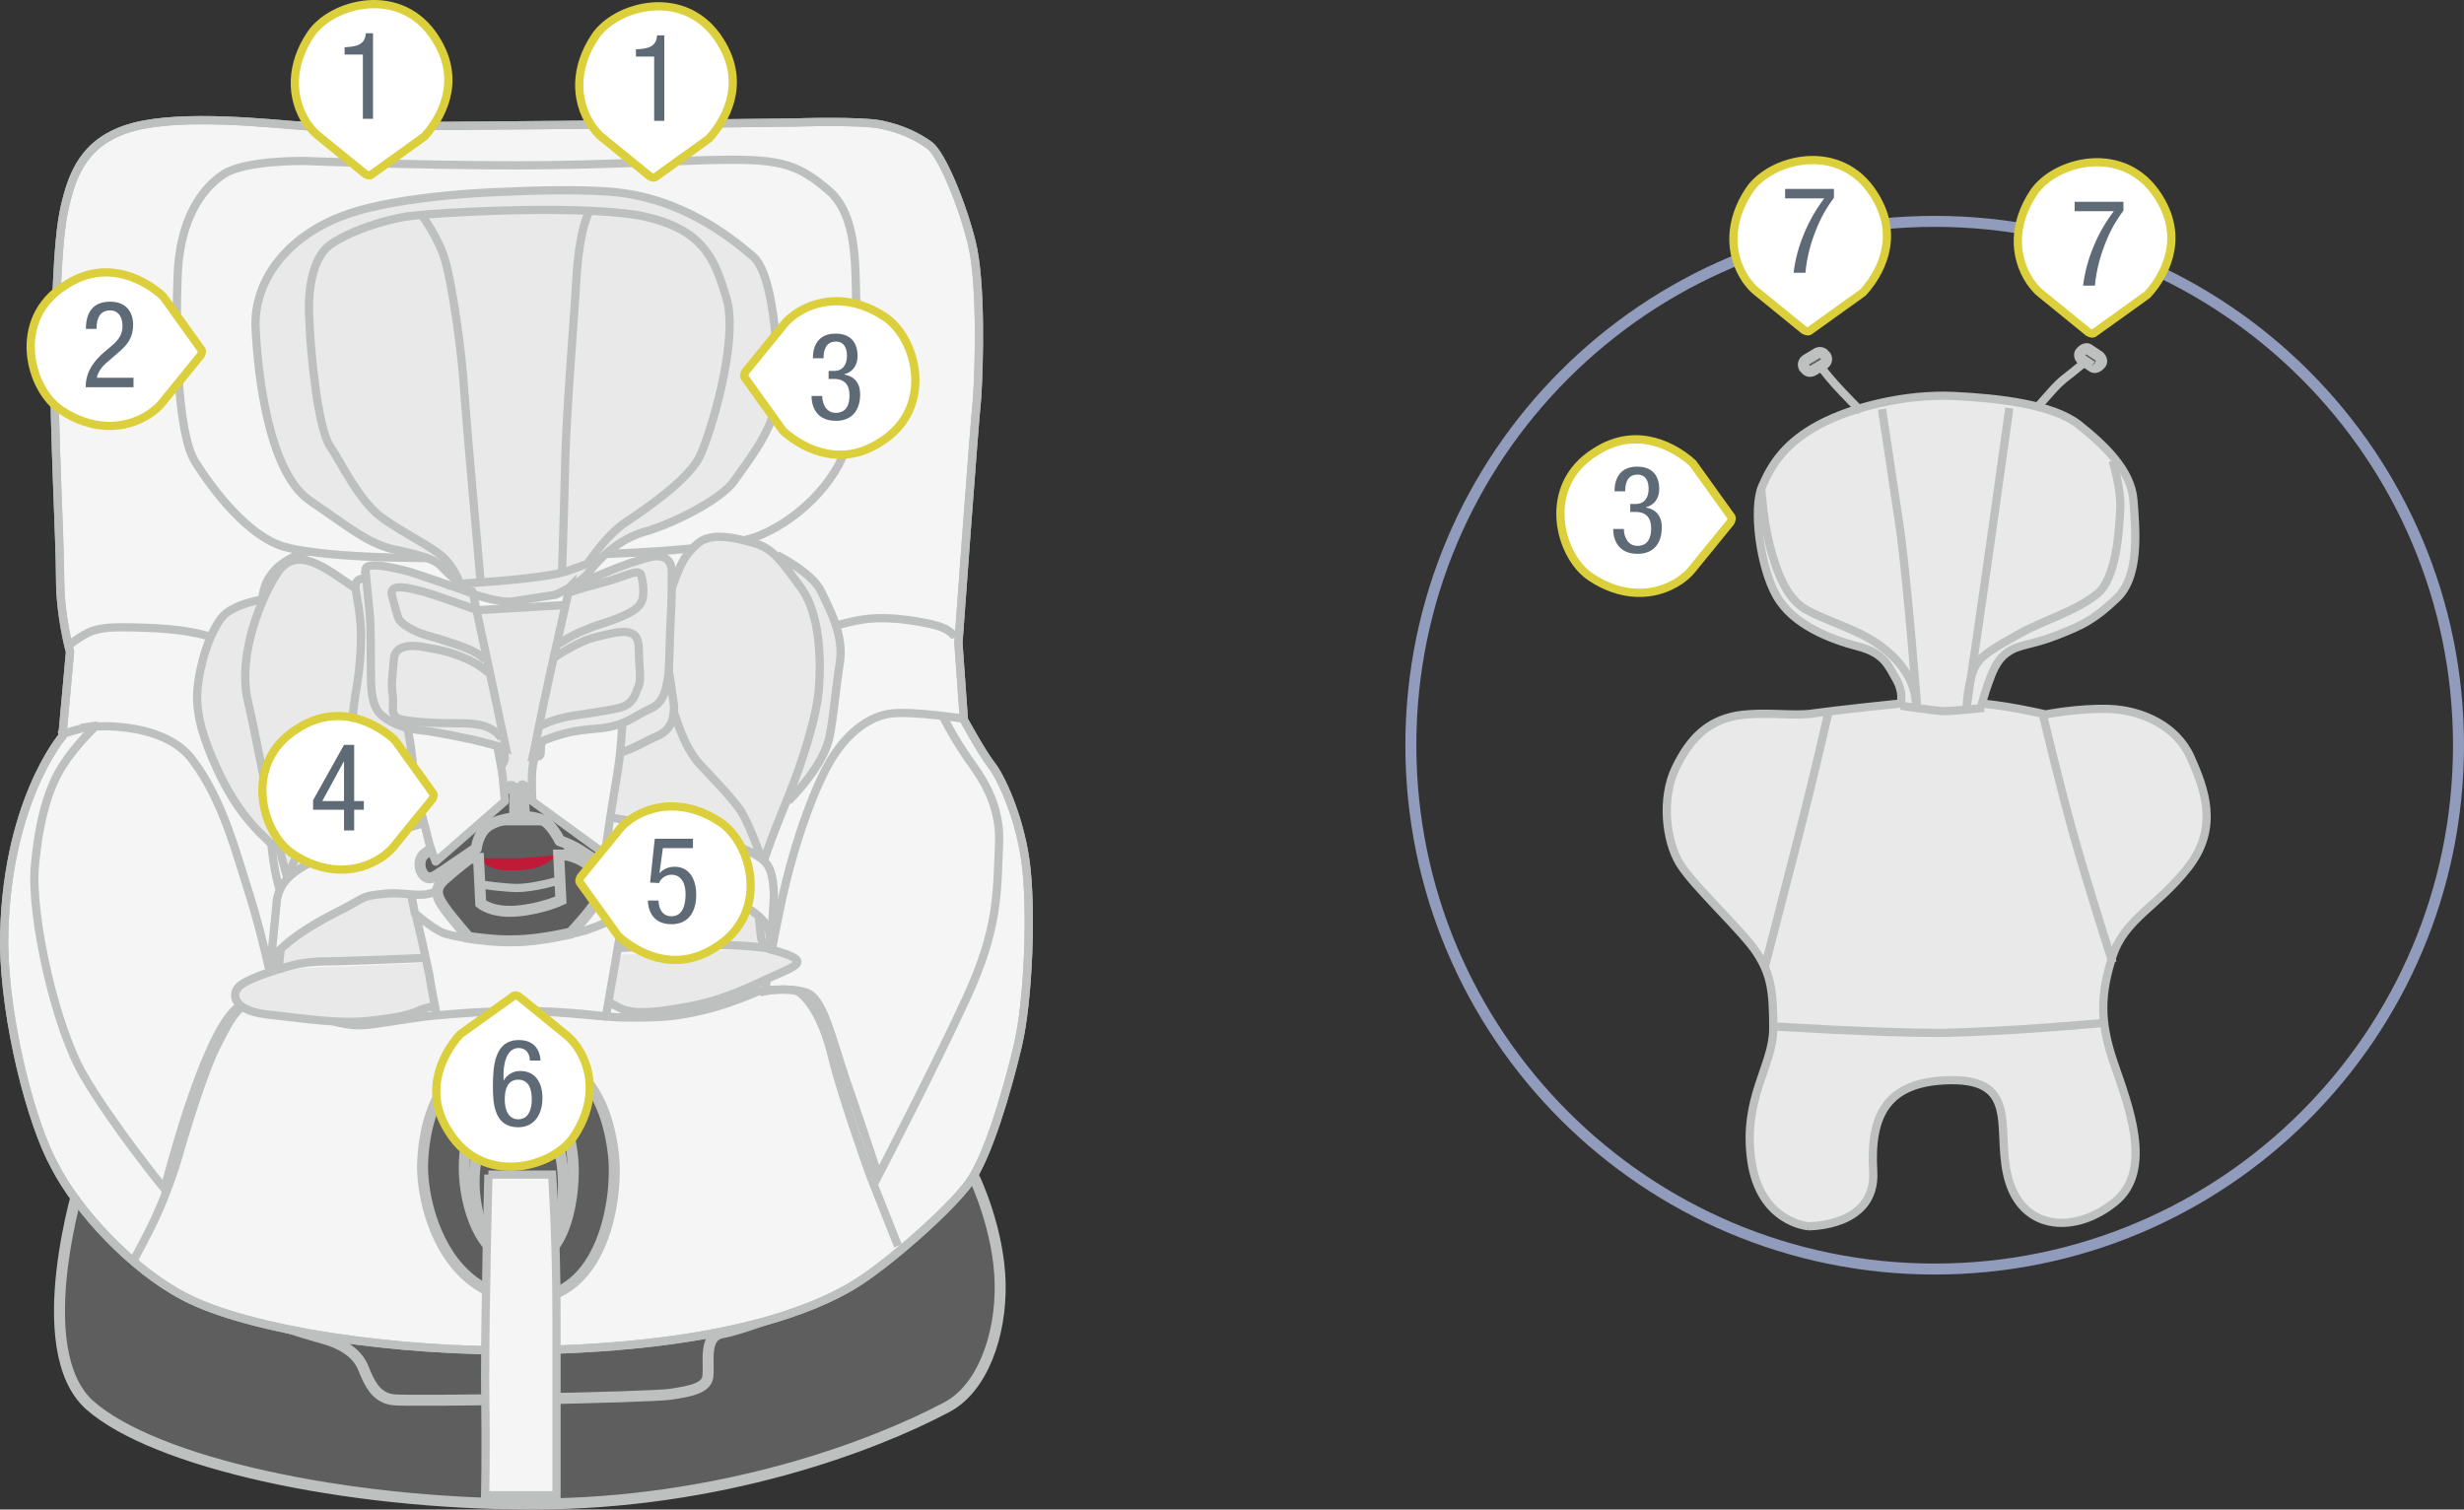
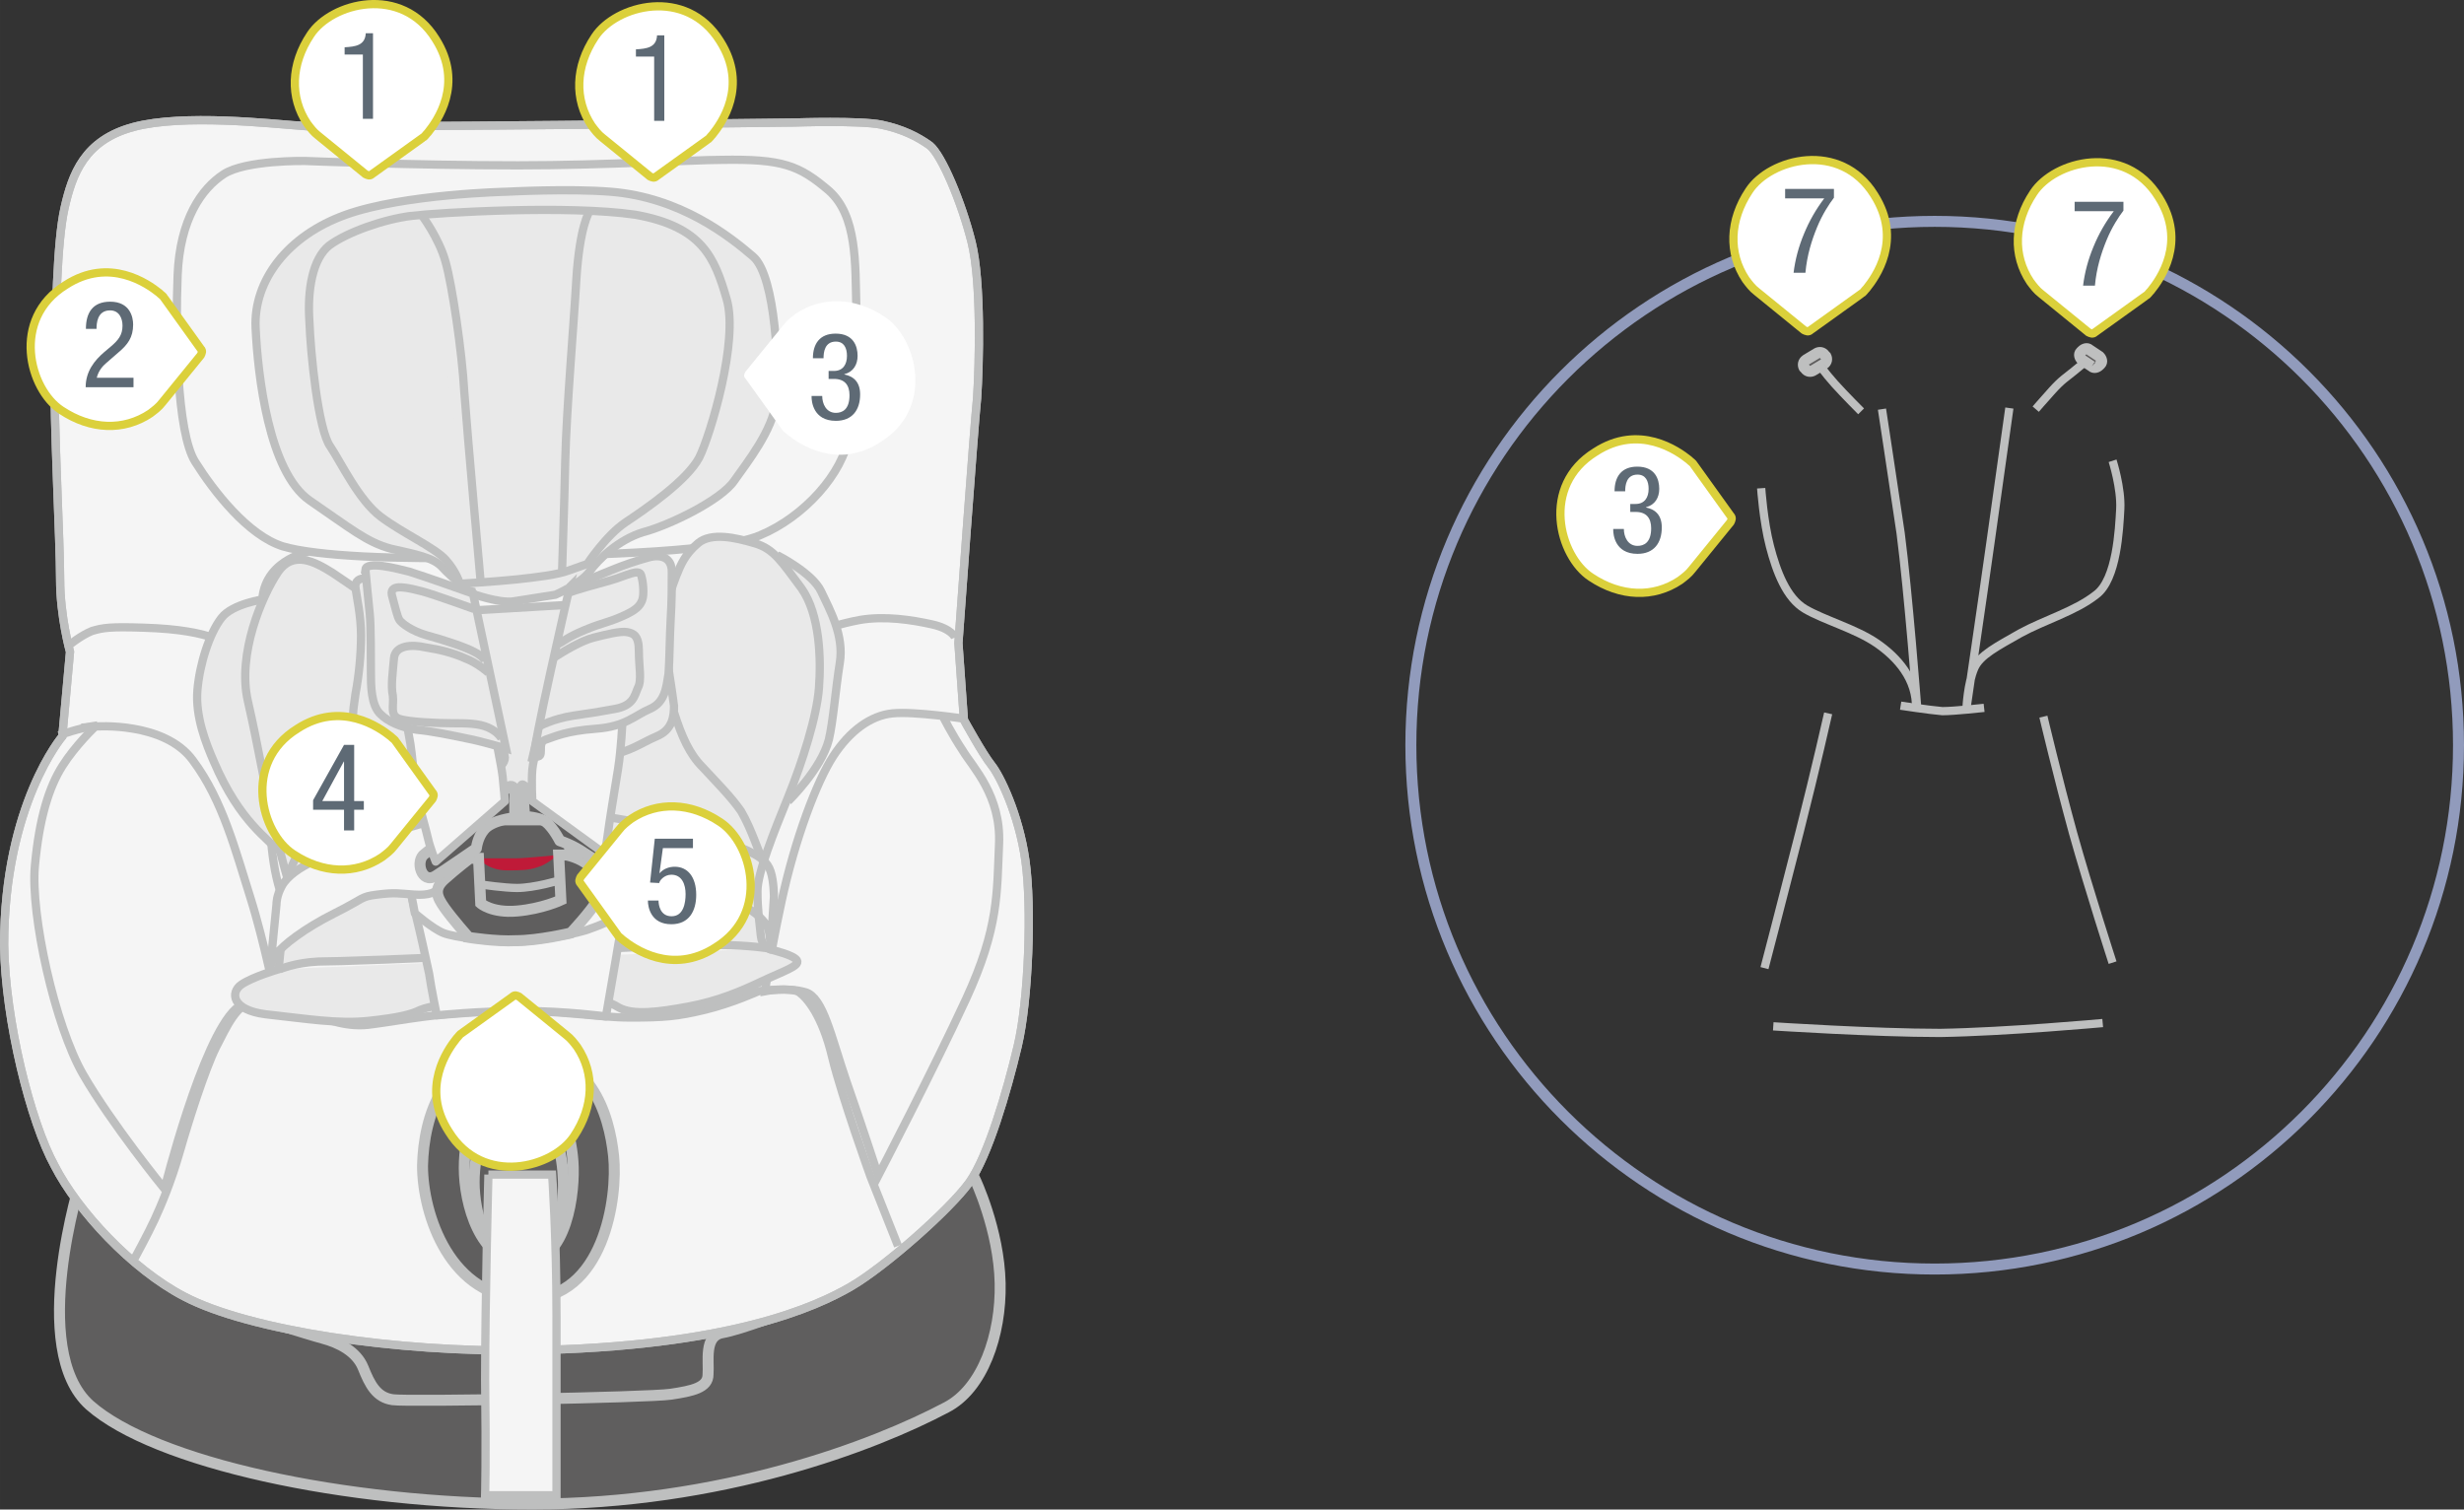
<svg xmlns="http://www.w3.org/2000/svg" xml:space="preserve" width="78.31mm" height="47.974mm" version="1.1" style="shape-rendering:geometricPrecision; text-rendering:geometricPrecision; image-rendering:optimizeQuality; fill-rule:evenodd; clip-rule:evenodd" viewBox="0 0 89097.82 54583.05">
  <rect x="0" y="0" width="89097.82" height="54583.05" fill="#333333" stroke="none" />
  <defs>
    <style type="text/css">
   
    .str5 {stroke:#DBD03B;stroke-width:297.87;stroke-miterlimit:10}
    .str1 {stroke:#BEBFBF;stroke-width:297.87;stroke-miterlimit:4}
    .str6 {stroke:#919BBC;stroke-width:397.08;stroke-miterlimit:10}
    .str0 {stroke:#BEBFBF;stroke-width:397.08;stroke-miterlimit:10}
    .str4 {stroke:#BEBFBF;stroke-width:297.87;stroke-linejoin:round;stroke-miterlimit:4}
    .str2 {stroke:#BEBFBF;stroke-width:297.87;stroke-linecap:round;stroke-linejoin:round;stroke-miterlimit:4}
    .str3 {stroke:#BEBFBF;stroke-width:397.08;stroke-linecap:round;stroke-linejoin:round;stroke-miterlimit:10}
    .fil1 {fill:none;fill-rule:nonzero}
    .fil6 {fill:#5E6A75;fill-rule:nonzero}
    .fil0 {fill:#5F5E5E;fill-rule:nonzero}
    .fil4 {fill:#BF1A38;fill-rule:nonzero}
    .fil3 {fill:#E9E9E9;fill-rule:nonzero}
    .fil2 {fill:whitesmoke;fill-rule:nonzero}
    .fil5 {fill:white;fill-rule:nonzero}
   
  </style>
  </defs>
  <g id="Слой_x0020_1">
    <path class="fil0" d="M2928.6 42630.53l32323.44 0c0,0 873.57,1826.56 913.28,3772.36 39.71,1866.38 -635.33,3812.07 -1945.8,4487.21 -2620.72,1389.77 -8140.34,3494.4 -14970.32,3494.4 -6830.09,0 -13660.07,-1509.01 -16002.95,-3573.82 -2263.35,-2025.21 -317.66,-8180.16 -317.66,-8180.16z" />
    <path class="fil1 str0" d="M2928.6 42630.53l32323.44 0c0,0 873.57,1826.56 913.28,3772.36 39.71,1866.38 -635.33,3812.07 -1945.8,4487.21 -2620.72,1389.77 -8140.34,3494.4 -14970.32,3494.4 -6830.09,0 -13660.07,-1509.01 -16002.95,-3573.82 -2263.35,-2025.21 -317.66,-8180.16 -317.66,-8180.16z" />
    <path class="fil0" d="M8964.42 47554.53c0,0 2104.63,675.03 2700.25,833.86 595.62,158.83 1230.94,476.49 1469.3,1072.11 238.25,595.62 476.49,1072.23 1072.11,1151.64 595.62,79.42 9252.27,-79.42 10046.43,-198.65 794.16,-119.12 1350.18,-238.25 1350.18,-714.74 39.71,-476.49 -158.83,-1389.77 516.2,-1508.9 675.03,-119.12 2342.88,-754.56 2779.66,-953.1l-19934.14 317.78z" />
    <path class="fil1 str0" d="M8964.42 47554.53c0,0 2104.63,675.03 2700.25,833.86 595.62,158.83 1230.94,476.49 1469.3,1072.11 238.25,595.62 476.49,1072.23 1072.11,1151.64 595.62,79.42 9252.27,-79.42 10046.43,-198.65 794.16,-119.12 1350.18,-238.25 1350.18,-714.74 39.71,-476.49 -158.83,-1389.77 516.2,-1508.9 675.03,-119.12 2342.88,-754.56 2779.66,-953.1" />
    <path class="fil2" d="M10870.51 4549.22c1111.82,79.42 17869.22,-119.12 17869.22,-119.12 0,0 2382.47,-79.42 3137.03,79.42 754.45,158.83 1310.36,436.79 1747.15,754.45 436.79,357.37 1151.64,2064.92 1509.01,3494.4 357.37,1429.6 277.95,4447.51 198.54,5638.74 -119.12,1151.53 -675.03,8855.19 -675.03,8855.19l198.54 2779.66c0,0 675.03,1230.94 992.7,1628.14 317.66,397.08 992.7,1786.85 1230.94,3454.7 238.25,1667.73 119.12,5043.12 -277.95,6710.85 -397.08,1667.84 -1072.11,3971.01 -1747.15,4924 -714.86,992.7 -3057.62,3057.62 -4288.68,3772.36 -1230.94,714.74 -4367.98,2184.05 -11674.56,2303.17 -4725.35,79.42 -10086.14,-714.74 -12429.01,-1945.8 -1905.98,-992.7 -3851.78,-3097.33 -4685.64,-4725.35 -873.57,-1588.43 -1786.97,-5241.66 -1826.67,-7981.62 0,-5082.83 2104.63,-7544.83 2104.63,-7544.83l277.95 -3057.62c0,0 -357.37,-1270.65 -357.37,-2620.83 0,-1389.77 -238.25,-5757.87 -198.54,-7624.14 39.71,-1866.38 79.42,-4566.63 357.37,-5797.57 277.95,-1231.06 714.74,-2462 2501.71,-2938.49 1786.85,-476.61 4963.6,-119.12 6035.82,-39.71z" />
    <path class="fil1 str1" d="M10870.51 4549.22c1111.82,79.42 17869.22,-119.12 17869.22,-119.12 0,0 2382.47,-79.42 3137.03,79.42 754.45,158.83 1310.36,436.79 1747.15,754.45 436.79,357.37 1151.64,2064.92 1509.01,3494.4 357.37,1429.6 277.95,4447.51 198.54,5638.74 -119.12,1151.53 -675.03,8855.19 -675.03,8855.19l198.54 2779.66c0,0 675.03,1230.94 992.7,1628.14 317.66,397.08 992.7,1786.85 1230.94,3454.7 238.25,1667.73 119.12,5043.12 -277.95,6710.85 -397.08,1667.84 -1072.11,3971.01 -1747.15,4924 -714.86,992.7 -3057.62,3057.62 -4288.68,3772.36 -1230.94,714.74 -4367.98,2184.05 -11674.56,2303.17 -4725.35,79.42 -10086.14,-714.74 -12429.01,-1945.8 -1905.98,-992.7 -3851.78,-3097.33 -4685.64,-4725.35 -873.57,-1588.43 -1786.97,-5241.66 -1826.67,-7981.62 0,-5082.83 2104.63,-7544.83 2104.63,-7544.83l277.95 -3057.62c0,0 -357.37,-1270.65 -357.37,-2620.83 0,-1389.77 -238.25,-5757.87 -198.54,-7624.14 39.71,-1866.38 79.42,-4566.63 357.37,-5797.57 277.95,-1231.06 714.74,-2462 2501.71,-2938.49 1786.85,-476.61 4963.6,-119.12 6035.82,-39.71z" />
    <path class="fil1 str1" d="M3444.8 26270.21c0,0 2501.71,-198.54 3534.23,1231.06 1072.11,1429.48 1548.61,3295.87 2064.81,4923.89 516.2,1628.14 953.1,3851.89 953.1,3851.89 0,0 -913.39,-278.07 -1469.3,198.54 -1230.94,1111.82 -2581.12,6512.32 -2581.12,6512.32 0,0 -1905.98,-2342.88 -2938.49,-4129.84 -1032.4,-1786.85 -1905.98,-5797.57 -1747.15,-7544.72 158.83,-1747.26 516.2,-2859.08 992.7,-3613.53 476.49,-754.56 1191.24,-1429.6 1191.24,-1429.6z" />
    <path class="fil1 str1" d="M2134.44 26587.88c0,0 754.45,-277.95 1389.77,-357.37" />
    <path class="fil1 str1" d="M11029.34 5819.87c0,0 -2144.34,-39.71 -2938.49,476.49 -794.16,516.2 -1588.43,1628.14 -1667.84,3653.24 -79.42,2025.21 -39.71,5678.45 635.44,6750.68 675.03,1072.11 1905.98,2660.54 3176.74,3057.62 1230.94,357.37 4129.73,476.49 7187.35,397.08 3057.62,-79.42 8418.41,-119.12 10046.43,-794.16 1628.14,-675.15 3017.91,-2263.46 3216.45,-3573.93 198.54,-1310.36 317.66,-3216.45 277.95,-4725.35 -39.71,-1509.01 39.71,-3256.16 -992.7,-4169.55 -1072.11,-913.28 -1667.84,-1151.53 -3891.48,-1111.82 -1032.52,0 -4129.84,198.54 -7346.29,198.54 -3851.78,0 -7703.55,-158.83 -7703.55,-158.83z" />
    <path class="fil1 str1" d="M2491.81 23331.72c0,0 436.79,-357.37 833.86,-516.2 397.08,-119.12 675.15,-158.83 1866.38,-119.12 1310.36,39.71 2064.92,198.54 2620.83,397.08 595.62,238.25 1230.94,833.86 1429.48,952.99 198.54,119.12 397.08,238.25 397.08,238.25" />
    <path class="fil1 str1" d="M11148.46 19956.44c0,0 -1747.26,317.66 -1667.84,1985.51 79.42,1667.73 79.42,3375.28 198.54,5678.45 119.12,2303.06 -158.83,6512.32 2660.54,6393.19 2819.37,-119.12 4010.72,-39.71 6671.15,-198.54 2660.54,-158.83 5479.91,-317.66 6313.89,-436.79 873.57,-119.12 2303.06,-794.27 2303.06,-3017.91 0,-2303.17 -198.54,-5916.81 -277.95,-7624.25 -79.42,-1707.55 -39.71,-2541.42 -1469.19,-2938.49" />
    <path class="fil1 str1" d="M34100.4 25912.84c0,0 317.66,635.33 714.86,1230.94 357.37,595.73 1389.77,1628.14 1310.36,3375.39 -79.42,1747.15 0,3017.91 -1191.24,5599.03 -1191.35,2581.01 -3176.74,6393.19 -3176.74,6393.19 0,0 -595.73,-1826.67 -1151.64,-3414.99 -555.91,-1628.14 -833.86,-3017.91 -1469.19,-3216.56 -675.03,-198.54 -1469.3,-39.71 -1469.3,-39.71 0,0 119.12,-1032.4 595.62,-3256.16 476.61,-2223.64 1270.77,-4328.27 1866.38,-5241.66 595.62,-913.28 1350.18,-1469.19 2144.34,-1548.61 794.16,-79.42 2620.83,198.54 2620.83,198.54" />
    <path class="fil1 str1" d="M34537.3 23053.76c0,0 -119.24,-317.66 -833.98,-476.49 -714.74,-158.83 -1707.44,-317.66 -2620.83,-158.83 -1310.36,238.25 -3732.65,1151.53 -3732.65,1151.53" />
    <path class="fil1 str1" d="M4874.39 45489.61c0,0 476.49,-873.69 714.74,-1389.89 238.25,-516.2 595.62,-1350.07 913.28,-2462 317.66,-1111.82 913.39,-2978.2 1310.47,-3772.36 397.08,-754.45 714.74,-1548.61 1429.48,-1707.44 714.86,-158.95 953.1,158.83 953.1,158.83 0,0 595.62,277.95 1111.82,397.08 516.2,119.12 1230.94,476.49 2184.05,317.66 952.99,-119.12 2422.18,-436.79 4606.22,-476.49 2184.05,-39.71 3494.4,238.25 4685.75,238.25 1230.94,0 1707.44,-39.71 2700.25,-277.95 992.7,-238.25 1945.68,-675.15 1945.68,-675.15 0,0 1191.35,-158.83 1469.3,39.71 277.95,198.65 833.86,833.98 1191.24,2342.88 357.37,1469.3 1389.89,4328.38 1389.89,4328.38l992.7 2501.71" />
    <path class="fil1 str1" d="M10870.51 4549.22c1111.82,79.42 17869.22,-119.12 17869.22,-119.12 0,0 2382.47,-79.42 3137.03,79.42 754.45,158.83 1310.36,436.79 1747.15,754.45 436.79,357.37 1151.64,2064.92 1509.01,3494.4 357.37,1429.6 277.95,4447.51 198.54,5638.74 -119.12,1151.53 -675.03,8855.19 -675.03,8855.19l198.54 2779.66c0,0 675.03,1230.94 992.7,1628.14 317.66,397.08 992.7,1786.85 1230.94,3454.7 238.25,1667.73 119.12,5043.12 -277.95,6710.85 -397.08,1667.84 -1072.11,3971.01 -1747.15,4924 -714.86,992.7 -3057.62,3057.62 -4288.68,3772.36 -1230.94,714.74 -4367.98,2184.05 -11674.56,2303.17 -4725.35,79.42 -10086.14,-714.74 -12429.01,-1945.8 -1905.98,-992.7 -3851.78,-3097.33 -4685.64,-4725.35 -873.57,-1588.43 -1786.97,-5241.66 -1826.67,-7981.62 0,-5082.83 2104.63,-7544.83 2104.63,-7544.83l277.95 -3057.62c0,0 -357.37,-1270.65 -357.37,-2620.83 0,-1389.77 -238.25,-5757.87 -198.54,-7624.14 39.71,-1866.38 79.42,-4566.63 357.37,-5797.57 277.95,-1231.06 714.74,-2462 2501.71,-2938.49 1786.85,-476.61 4963.6,-119.12 6035.82,-39.71z" />
    <path class="fil0" d="M18693.18 37984.49c2660.54,0 3335.57,2303.17 3494.52,3812.18 158.83,1508.9 -357.48,5162.13 -3137.15,5162.13 -2779.55,0 -3772.36,-3057.62 -3772.36,-4804.76 39.71,-1786.97 754.45,-4169.55 3414.99,-4169.55z" />
    <path class="fil1 str0" d="M18693.18 37984.49c2660.54,0 3335.57,2303.17 3494.52,3812.18 158.83,1508.9 -357.48,5162.13 -3137.15,5162.13 -2779.55,0 -3772.36,-3057.62 -3772.36,-4804.76 39.71,-1786.97 754.45,-4169.55 3414.99,-4169.55z" />
    <path class="fil1 str0" d="M18732.89 39294.96c1509.01,0 1906.09,1628.02 1985.51,2700.25 79.42,1072.11 -198.54,3653.24 -1786.97,3653.24 -1588.31,0 -2144.22,-2144.34 -2144.22,-3414.99 0,-1270.77 436.79,-2938.49 1945.68,-2938.49z" />
    <path class="fil1 str0" d="M18732.89 40168.53c1270.77,0 1588.43,1429.48 1628.14,2342.88 79.42,913.28 -158.83,3176.74 -1469.3,3176.74 -1310.36,0 -1747.15,-1866.38 -1747.15,-2938.49 0,-1072.23 357.37,-2581.12 1588.31,-2581.12z" />
    <path class="fil2" d="M17660.78 42471.7l2303.17 0c0,0 158.83,2183.93 158.83,5122.54 0,2938.49 0,6472.61 0,6472.61l-2581.12 0c0,0 39.71,-1310.47 0,-4169.55 0,-2859.08 119.12,-7425.6 119.12,-7425.6z" />
    <path class="fil1 str1" d="M17660.78 42471.7l2303.17 0c0,0 158.83,2183.93 158.83,5122.54 0,2938.49 0,6472.61 0,6472.61l-2581.12 0c0,0 39.71,-1310.47 0,-4169.55 0,-2859.08 119.12,-7425.6 119.12,-7425.6z" />
    <path class="fil3" d="M10076.35 30797.14c-357.48,-476.49 -1389.89,-1032.52 -2342.88,-3256.16 -277.95,-635.44 -675.03,-1628.14 -595.62,-2581.12 79.42,-953.1 436.79,-2064.92 873.57,-2620.83 397.08,-516.2 1548.61,-675.03 1548.61,-675.03l516.32 9133.15z" />
    <path class="fil1 str1" d="M10076.35 30797.14c-357.48,-476.49 -1389.89,-1032.52 -2342.88,-3256.16 -277.95,-635.44 -675.03,-1628.14 -595.62,-2581.12 79.42,-953.1 436.79,-2064.92 873.57,-2620.83 397.08,-516.2 1548.61,-675.03 1548.61,-675.03" />
    <path class="fil3" d="M28104.28 20075.56c0,0 1270.77,635.33 1588.43,1310.36 317.66,675.15 833.86,1588.43 675.03,2581.12 -158.83,992.81 -238.25,2104.63 -397.08,2779.66 -277.95,1072.23 -1469.19,2223.75 -1469.19,2223.75l-397.19 -8894.9z" />
    <path class="fil1 str1" d="M28104.28 20075.56c0,0 1270.77,635.33 1588.43,1310.36 317.66,675.15 833.86,1588.43 675.03,2581.12 -158.83,992.81 -238.25,2104.63 -397.08,2779.66 -277.95,1072.23 -1469.19,2223.75 -1469.19,2223.75" />
    <path class="fil3" d="M18574.06 21743.41c516.2,-79.42 1509.01,-238.36 1509.01,-238.36 0,0 913.28,-397.08 1230.94,-833.86 317.66,-436.79 1032.52,-1151.53 1945.8,-1429.48 913.28,-238.25 2819.37,-1151.64 3295.87,-1866.38 476.49,-675.03 1389.77,-1826.67 1508.9,-2859.08 119.12,-1032.4 0,-4526.92 -833.86,-5241.66 -833.86,-714.74 -2620.83,-2144.34 -5162.25,-2342.88 -1508.9,-119.12 -3732.65,0 -3732.65,0 0,0 -3732.65,79.42 -5837.28,833.98 -2104.52,754.45 -3335.57,2382.58 -3256.16,4090.02 79.42,1707.55 476.49,5201.96 1945.8,6234.36 1508.9,1032.52 2064.92,1509.01 2938.49,1747.26 873.57,198.54 1548.61,317.66 1866.27,675.03 317.78,357.37 1072.23,952.99 1072.23,952.99 0,0 992.7,357.48 1508.9,278.07z" />
    <path class="fil1 str1" d="M18574.06 21743.41c516.2,-79.42 1509.01,-238.36 1509.01,-238.36 0,0 913.28,-397.08 1230.94,-833.86 317.66,-436.79 1032.52,-1151.53 1945.8,-1429.48 913.28,-238.25 2819.37,-1151.64 3295.87,-1866.38 476.49,-675.03 1389.77,-1826.67 1508.9,-2859.08 119.12,-1032.4 0,-4526.92 -833.86,-5241.66 -833.86,-714.74 -2620.83,-2144.34 -5162.25,-2342.88 -1508.9,-119.12 -3732.65,0 -3732.65,0 0,0 -3732.65,79.42 -5837.28,833.98 -2104.52,754.45 -3335.57,2382.58 -3256.16,4090.02 79.42,1707.55 476.49,5201.96 1945.8,6234.36 1508.9,1032.52 2064.92,1509.01 2938.49,1747.26 873.57,198.54 1548.61,317.66 1866.27,675.03 317.78,357.37 1072.23,952.99 1072.23,952.99 0,0 992.7,357.48 1508.9,278.07z" />
    <path class="fil3" d="M14881.11 7805.38c-992.7,119.12 -2342.88,595.62 -2978.2,1072.11 -595.62,476.49 -794.16,1588.43 -714.74,2739.96 39.71,1151.53 317.66,3931.19 754.45,4526.92 397.08,595.62 1032.52,1945.68 1826.67,2541.3 794.16,595.73 1945.68,1111.93 2342.88,1548.72 397.08,436.79 516.2,873.57 516.2,873.57 0,0 1310.36,-79.42 2064.81,-158.83 714.86,-79.42 1429.6,-158.83 1866.38,-317.66 436.79,-158.83 675.03,-238.25 675.03,-238.25 0,0 675.03,-1032.4 1389.89,-1508.9 714.74,-476.61 2223.64,-1509.01 2660.54,-2342.88 397.08,-794.27 1429.48,-4209.26 992.7,-5718.16 -436.79,-1509.01 -873.57,-2620.83 -3295.87,-3057.62 -2422.29,-357.37 -7108.05,-79.42 -8100.74,39.71z" />
    <path class="fil1 str1" d="M14881.11 7805.38c-992.7,119.12 -2342.88,595.62 -2978.2,1072.11 -595.62,476.49 -794.16,1588.43 -714.74,2739.96 39.71,1151.53 317.66,3931.19 754.45,4526.92 397.08,595.62 1032.52,1945.68 1826.67,2541.3 794.16,595.73 1945.68,1111.93 2342.88,1548.72 397.08,436.79 516.2,873.57 516.2,873.57 0,0 1310.36,-79.42 2064.81,-158.83 714.86,-79.42 1429.6,-158.83 1866.38,-317.66 436.79,-158.83 675.03,-238.25 675.03,-238.25 0,0 675.03,-1032.4 1389.89,-1508.9 714.74,-476.61 2223.64,-1509.01 2660.54,-2342.88 397.08,-794.27 1429.48,-4209.26 992.7,-5718.16 -436.79,-1509.01 -873.57,-2620.83 -3295.87,-3057.62 -2422.29,-357.37 -7108.05,-79.42 -8100.74,39.71z" />
    <path class="fil3" d="M15238.49 7765.67c0,0 635.33,833.86 873.69,1707.44 238.25,833.98 595.62,3256.16 675.03,4685.75 119.12,1628.02 595.62,6909.39 595.62,6909.39l-2144.34 -13302.59z" />
    <path class="fil1 str1" d="M15238.49 7765.67c0,0 635.33,833.86 873.69,1707.44 238.25,833.98 595.62,3256.16 675.03,4685.75 119.12,1628.02 595.62,6909.39 595.62,6909.39" />
    <path class="fil3" d="M21314.01 7646.55c0,0 -357.37,516.2 -476.49,2501.71 -79.42,1429.48 -357.37,4725.35 -397.08,6472.61 -39.71,1747.15 -119.12,4129.73 -119.12,4129.73l992.7 -13104.05z" />
    <path class="fil1 str1" d="M21314.01 7646.55c0,0 -357.37,516.2 -476.49,2501.71 -79.42,1429.48 -357.37,4725.35 -397.08,6472.61 -39.71,1747.15 -119.12,4129.73 -119.12,4129.73" />
    <path class="fil3" d="M17303.41 22061.07l-3097.33 -119.12 -1310.47 -635.44c0,0 -277.95,-198.54 -873.57,-595.62 -635.33,-397.08 -1429.48,-833.86 -1985.39,0 -556.02,833.86 -1469.3,2938.49 -1072.23,4646.05 397.08,1747.15 516.2,2620.83 833.86,4010.61 158.95,675.03 278.07,1231.06 397.19,1667.84 119.12,476.49 198.54,714.74 198.54,714.74l-317.66 3295.87c0,0 -953.1,277.95 -1350.18,555.91 -397.08,277.95 -357.37,913.39 873.57,1072.23 1469.3,158.83 2620.83,357.37 3732.77,238.25 1111.82,-119.12 1548.61,-238.25 1866.27,-397.08 198.54,-79.42 436.79,-119.12 436.79,-119.12l6154.94 -198.54c0,0 198.54,0 595.73,238.25 516.2,277.95 1429.48,158.83 2501.59,-39.71 1072.23,-198.54 1906.09,-556.02 2660.54,-913.39 754.45,-357.37 1389.89,-555.91 1270.77,-754.45 -119.12,-198.54 -833.98,-357.37 -953.1,-397.08 -119.12,-39.71 -317.66,-119.12 -357.37,-516.2 -39.71,-397.08 -119.12,-913.39 -119.12,-1588.43 0,-675.03 595.62,-2144.34 1111.93,-3414.99 516.2,-1270.65 1032.4,-2898.79 1111.82,-3931.19 79.42,-1032.52 39.71,-2660.54 -635.33,-3613.64 -714.86,-952.99 -992.81,-1429.48 -1707.55,-1628.02 -675.03,-198.54 -1548.61,-397.08 -2025.21,0 -476.49,397.08 -635.33,794.16 -794.16,1191.24 -158.83,397.08 -277.95,833.98 -277.95,833.98l-4169.44 238.25 -2700.25 158.83z" />
    <path class="fil1 str1" d="M17303.41 22061.07l-3097.33 -119.12 -1310.47 -635.44c0,0 -277.95,-198.54 -873.57,-595.62 -635.33,-397.08 -1429.48,-833.86 -1985.39,0 -556.02,833.86 -1469.3,2938.49 -1072.23,4646.05 397.08,1747.15 516.2,2620.83 833.86,4010.61 158.95,675.03 278.07,1231.06 397.19,1667.84 119.12,476.49 198.54,714.74 198.54,714.74l-317.66 3295.87c0,0 -953.1,277.95 -1350.18,555.91 -397.08,277.95 -357.37,913.39 873.57,1072.23 1469.3,158.83 2620.83,357.37 3732.77,238.25 1111.82,-119.12 1548.61,-238.25 1866.27,-397.08 198.54,-79.42 436.79,-119.12 436.79,-119.12l6154.94 -198.54c0,0 198.54,0 595.73,238.25 516.2,277.95 1429.48,158.83 2501.59,-39.71 1072.23,-198.54 1906.09,-556.02 2660.54,-913.39 754.45,-357.37 1389.89,-555.91 1270.77,-754.45 -119.12,-198.54 -833.98,-357.37 -953.1,-397.08 -119.12,-39.71 -317.66,-119.12 -357.37,-516.2 -39.71,-397.08 -119.12,-913.39 -119.12,-1588.43 0,-675.03 595.62,-2144.34 1111.93,-3414.99 516.2,-1270.65 1032.4,-2898.79 1111.82,-3931.19 79.42,-1032.52 39.71,-2660.54 -635.33,-3613.64 -714.86,-952.99 -992.81,-1429.48 -1707.55,-1628.02 -675.03,-198.54 -1548.61,-397.08 -2025.21,0 -476.49,397.08 -635.33,794.16 -794.16,1191.24 -158.83,397.08 -277.95,833.98 -277.95,833.98l-4169.44 238.25 -2700.25 158.83z" />
    <path class="fil3" d="M10354.31 31789.83c0,0 595.62,-1469.19 1032.4,-2064.92 436.79,-595.62 1191.24,-1429.48 1508.9,-2104.52 1111.93,-2501.71 1350.18,-5638.74 1350.18,-5638.74l-3891.48 9808.18z" />
    <path class="fil1 str1" d="M10354.31 31789.83c0,0 595.62,-1469.19 1032.4,-2064.92 436.79,-595.62 1191.24,-1429.48 1508.9,-2104.52 1111.93,-2501.71 1350.18,-5638.74 1350.18,-5638.74" />
    <path class="fil3" d="M23696.6 21743.41c0,0 397.08,3137.03 675.03,4010.61 277.95,873.57 555.91,1508.9 1032.52,1985.51 476.49,516.2 1032.4,1072.11 1389.77,1588.31 397.08,675.03 635.33,1509.01 873.57,1985.51l-3970.9 -9569.93z" />
    <path class="fil1 str1" d="M23696.6 21743.41c0,0 397.08,3137.03 675.03,4010.61 277.95,873.57 555.91,1508.9 1032.52,1985.51 476.49,516.2 1032.4,1072.11 1389.77,1588.31 397.08,675.03 635.33,1509.01 873.57,1985.51" />
    <path class="fil2" d="M27786.62 34291.54c0,0 -754.45,-119.12 -1707.44,-119.12 -953.1,0 -2898.79,39.71 -7068.34,277.95 -4169.44,238.25 -6988.81,317.66 -7505.01,317.66 -833.86,39.71 -1389.77,277.95 -1389.77,277.95l17670.56 -754.45z" />
    <path class="fil1 str1" d="M27786.62 34291.54c0,0 -754.45,-119.12 -1707.44,-119.12 -953.1,0 -2898.79,39.71 -7068.34,277.95 -4169.44,238.25 -6988.81,317.66 -7505.01,317.66 -833.86,39.71 -1389.77,277.95 -1389.77,277.95" />
    <path class="fil2" d="M22902.44 31472.17c0,0 -277.95,1230.94 -357.37,1747.26 -119.12,555.91 -119.12,516.2 -277.95,1469.19 -158.95,913.28 -357.48,2064.92 -357.48,2064.92 0,0 -1469.19,-198.54 -3017.91,-198.54 -1548.61,0 -3097.33,158.83 -3097.33,158.83 0,0 -198.54,-953.1 -277.95,-1509.01 -119.12,-555.91 -317.66,-1469.19 -476.49,-2104.63 -158.83,-675.03 -317.66,-1548.61 -317.66,-1548.61l1389.89 -714.74 5559.21 0 1231.06 635.33z" />
    <path class="fil1 str2" d="M22902.44 31472.17c0,0 -277.95,1230.94 -357.37,1747.26 -119.12,555.91 -119.12,516.2 -277.95,1469.19 -158.95,913.28 -357.48,2064.92 -357.48,2064.92 0,0 -1469.19,-198.54 -3017.91,-198.54 -1548.61,0 -3097.33,158.83 -3097.33,158.83 0,0 -198.54,-953.1 -277.95,-1509.01 -119.12,-555.91 -317.66,-1469.19 -476.49,-2104.63 -158.83,-675.03 -317.66,-1548.61 -317.66,-1548.61l1389.89 -714.74 5559.21 0 1231.06 635.33z" />
    <path class="fil2" d="M15000.24 33020.78c0,0 635.33,556.02 1032.4,714.86 397.19,158.83 1707.55,317.66 2541.42,317.66 833.98,0 2422.29,-317.66 2779.66,-476.49 357.37,-119.12 1191.35,-476.61 1270.77,-635.44 79.42,-198.54 119.12,-516.2 158.83,-873.57 39.71,-317.66 79.42,-516.2 79.42,-516.2l-1350.18 -357.37 0 1270.65 -1826.56 794.27 -1747.26 39.71 -1707.44 -516.32 -317.78 -754.45 -158.83 -357.37 -675.03 238.25 -238.25 277.95 158.83 833.86z" />
    <path class="fil1 str2" d="M15000.24 33020.78c0,0 635.33,556.02 1032.4,714.86 397.19,158.83 1707.55,317.66 2541.42,317.66 833.98,0 2422.29,-317.66 2779.66,-476.49 357.37,-119.12 1191.35,-476.61 1270.77,-635.44 79.42,-198.54 119.12,-516.2 158.83,-873.57 39.71,-317.66 79.42,-516.2 79.42,-516.2l-1350.18 -357.37 0 1270.65 -1826.56 794.27 -1747.26 39.71 -1707.44 -516.32 -317.78 -754.45 -158.83 -357.37 -675.03 238.25 -238.25 277.95 158.83 833.86z" />
    <path class="fil2" d="M15317.9 29764.62c0,0 -992.7,277.95 -1667.73,516.32 -635.33,238.25 -1866.38,675.03 -2342.88,873.57 -436.79,198.54 -913.28,516.2 -1111.82,873.57 -198.54,357.37 -198.54,635.33 -198.54,675.03l-238.36 2422.29c0,0 0,-317.66 238.36,-635.33 238.25,-317.66 992.7,-913.28 2104.52,-1469.3 1111.93,-555.91 913.39,-595.62 1548.72,-675.03 635.33,-79.42 754.45,-39.71 1310.36,0 555.91,39.71 833.86,-79.42 913.28,-277.95 79.42,-198.54 119.12,-317.66 119.12,-317.66l-675.03 -1985.51z" />
    <path class="fil1 str2" d="M15317.9 29764.62c0,0 -992.7,277.95 -1667.73,516.32 -635.33,238.25 -1866.38,675.03 -2342.88,873.57 -436.79,198.54 -913.28,516.2 -1111.82,873.57 -198.54,357.37 -198.54,635.33 -198.54,675.03l-238.36 2422.29c0,0 0,-317.66 238.36,-635.33 238.25,-317.66 992.7,-913.28 2104.52,-1469.3 1111.93,-555.91 913.39,-595.62 1548.72,-675.03 635.33,-79.42 754.45,-39.71 1310.36,0 555.91,39.71 833.86,-79.42 913.28,-277.95 79.42,-198.54 119.12,-317.66 119.12,-317.66" />
-     <path class="fil2" d="M22108.17 29566.08c0,0 1469.3,238.25 2342.88,436.79 873.69,198.54 2104.63,516.32 2581.12,754.56 476.49,238.25 714.74,397.08 833.86,754.45 119.12,357.37 119.12,913.28 119.12,913.28l-119.12 1906.09c0,0 0,-397.08 -79.42,-714.74 -79.42,-277.95 -436.79,-635.44 -992.7,-913.39 -675.03,-317.66 -1985.51,-555.91 -2898.79,-595.62 -913.28,-39.71 -1389.77,39.71 -1747.26,0 -357.37,-39.71 -635.33,-476.49 -635.33,-476.49l595.62 -2064.92z" />
    <path class="fil1 str2" d="M22108.17 29566.08c0,0 1469.3,238.25 2342.88,436.79 873.69,198.54 2104.63,516.32 2581.12,754.56 476.49,238.25 714.74,397.08 833.86,754.45 119.12,357.37 119.12,913.28 119.12,913.28l-119.12 1906.09c0,0 0,-397.08 -79.42,-714.74 -79.42,-277.95 -436.79,-635.44 -992.7,-913.39 -675.03,-317.66 -1985.51,-555.91 -2898.79,-595.62 -913.28,-39.71 -1389.77,39.71 -1747.26,0 -357.37,-39.71 -635.33,-476.49 -635.33,-476.49" />
    <polygon class="fil0" points="16906.33,29645.5 20599.27,29645.5 20599.27,33179.72 16906.33,33179.72 " />
    <polygon class="fil1 str3" points="16906.33,29645.5 20599.27,29645.5 20599.27,33179.72 16906.33,33179.72 " />
    <path class="fil4" d="M18335.81 31472.17c436.79,0 794.27,0 1111.93,-119.12 317.66,-79.42 714.74,-436.79 714.74,-436.79 0,0 -1191.35,119.12 -1509.01,119.12 -516.2,0 -1350.07,0 -1350.07,0 0,0 317.66,436.79 1032.4,436.79z" />
    <path class="fil0" d="M16946.04 33894.46c0,0 -595.62,-675.03 -873.57,-1072.23 -278.07,-397.08 -397.19,-675.03 0,-1032.4 397.08,-357.37 913.28,-754.45 913.28,-754.45l317.66 0 79.42 1628.02c0,0 397.08,357.37 1310.36,277.95 913.39,-79.42 1588.43,-397.08 1588.43,-397.08l-79.42 -1628.02 277.95 0c0,0 476.49,79.42 833.86,397.08 357.37,317.66 635.33,714.74 317.66,1191.24 -277.95,476.49 -992.7,1231.06 -992.7,1231.06 0,0 -1151.53,277.95 -1985.51,277.95 -714.74,39.71 -1707.44,-119.12 -1707.44,-119.12z" />
    <path class="fil1 str0" d="M16946.04 33894.46c0,0 -595.62,-675.03 -873.57,-1072.23 -278.07,-397.08 -397.19,-675.03 0,-1032.4 397.08,-357.37 913.28,-754.45 913.28,-754.45l317.66 0 79.42 1628.02c0,0 397.08,357.37 1310.36,277.95 913.39,-79.42 1588.43,-397.08 1588.43,-397.08l-79.42 -1628.02 277.95 0c0,0 476.49,79.42 833.86,397.08 357.37,317.66 635.33,714.74 317.66,1191.24 -277.95,476.49 -992.7,1231.06 -992.7,1231.06 0,0 -1151.53,277.95 -1985.51,277.95 -714.74,39.71 -1707.44,-119.12 -1707.44,-119.12z" />
    <path class="fil0" d="M18335.81 28493.97c-198.54,158.83 -2620.83,2104.63 -2978.2,2382.58 -357.37,238.25 -119.12,1111.82 397.08,794.16 198.54,-119.12 1469.3,-992.7 1469.3,-992.7 0,0 39.71,-397.08 277.95,-675.15 277.95,-357.37 1111.82,-436.79 1111.82,-436.79l0 -992.7c0,-39.71 -79.42,-238.25 -277.95,-79.42z" />
    <path class="fil1 str3" d="M18335.81 28493.97c-198.54,158.83 -2620.83,2104.63 -2978.2,2382.58 -357.37,238.25 -119.12,1111.82 397.08,794.16 198.54,-119.12 1469.3,-992.7 1469.3,-992.7 0,0 39.71,-397.08 277.95,-675.15 277.95,-357.37 1111.82,-436.79 1111.82,-436.79l0 -992.7c0,-39.71 -79.42,-238.25 -277.95,-79.42z" />
    <path class="fil0" d="M18891.72 28414.55l79.42 1111.82c0,0 317.78,0 635.44,119.12 317.66,119.12 635.33,754.56 635.33,754.56 0,0 476.49,158.83 873.57,436.79 317.66,198.54 555.91,357.37 635.33,397.08 436.9,198.54 714.86,-397.08 516.32,-635.33 -238.36,-238.25 -3375.39,-2184.05 -3375.39,-2184.05z" />
    <path class="fil1 str3" d="M18891.72 28414.55l79.42 1111.82c0,0 317.78,0 635.44,119.12 317.66,119.12 635.33,754.56 635.33,754.56 0,0 476.49,158.83 873.57,436.79 317.66,198.54 555.91,357.37 635.33,397.08 436.9,198.54 714.86,-397.08 516.32,-635.33 -238.36,-238.25 -3375.39,-2184.05 -3375.39,-2184.05z" />
    <path class="fil1 str2" d="M17422.53 31988.37c0,0 833.86,119.12 1270.65,119.12 635.44,0 1548.72,-277.95 1548.72,-277.95" />
    <path class="fil3" d="M14682.58 20988.84c0,0 -1230.94,-79.42 -1469.19,-79.42 -198.54,0 -397.19,79.42 -357.48,357.37 39.71,317.66 198.65,992.81 198.65,1707.55 0,714.74 -79.42,1469.19 -198.65,2104.63 -79.42,635.33 -317.66,1508.9 556.02,1866.27 873.57,357.37 2382.47,635.44 3057.62,794.27 675.03,158.83 1270.65,158.83 1429.48,79.42 158.83,-79.42 357.37,-198.54 357.37,-436.79 0,-119.24 -1191.24,-5996.23 -1191.24,-5996.23 0,0 -1866.38,-436.79 -2382.58,-397.08z" />
    <path class="fil1 str1" d="M14682.58 20988.84c0,0 -1230.94,-79.42 -1469.19,-79.42 -198.54,0 -397.19,79.42 -357.48,357.37 39.71,317.66 198.65,992.81 198.65,1707.55 0,714.74 -79.42,1469.19 -198.65,2104.63 -79.42,635.33 -317.66,1508.9 556.02,1866.27 873.57,357.37 2382.47,635.44 3057.62,794.27 675.03,158.83 1270.65,158.83 1429.48,79.42 158.83,-79.42 357.37,-198.54 357.37,-436.79 0,-119.24 -1191.24,-5996.23 -1191.24,-5996.23 0,0 -1866.38,-436.79 -2382.58,-397.08z" />
    <path class="fil2" d="M14682.58 25992.26c0,0 119.12,714.74 158.83,913.28 39.71,198.54 158.83,1548.72 277.95,1985.51 79.42,436.79 277.95,1072.11 357.37,1429.6 79.42,357.37 277.95,833.86 277.95,833.86l2501.71 -2184.05c0,0 -39.71,-476.49 -79.42,-873.57 -39.71,-397.08 -317.66,-1707.55 -317.66,-1707.55l-3176.74 -397.08z" />
    <path class="fil1 str2" d="M14682.58 25992.26c0,0 119.12,714.74 158.83,913.28 39.71,198.54 158.83,1548.72 277.95,1985.51 79.42,436.79 277.95,1072.11 357.37,1429.6 79.42,357.37 277.95,833.86 277.95,833.86l2501.71 -2184.05c0,0 -39.71,-476.49 -79.42,-873.57 -39.71,-397.08 -317.66,-1707.55 -317.66,-1707.55l-3176.74 -397.08z" />
    <path class="fil3" d="M13213.38 20591.76c0,0 119.12,1270.77 158.83,1628.14 39.71,357.37 39.71,1667.73 39.71,2104.52 0,436.9 0,1191.35 357.37,1509.01 238.25,238.25 714.74,476.49 1310.36,555.91 476.49,39.71 1270.77,198.54 1826.67,317.66 436.79,79.42 1389.77,357.37 1389.77,357.37l-1191.24 -5599.03c0,0 -1786.97,-635.33 -2303.17,-794.16 -476.49,-119.12 -1548.61,-397.08 -1588.31,-79.42z" />
    <path class="fil1 str1" d="M13213.38 20591.76c0,0 119.12,1270.77 158.83,1628.14 39.71,357.37 39.71,1667.73 39.71,2104.52 0,436.9 0,1191.35 357.37,1509.01 238.25,238.25 714.74,476.49 1310.36,555.91 476.49,39.71 1270.77,198.54 1826.67,317.66 436.79,79.42 1389.77,357.37 1389.77,357.37l-1191.24 -5599.03c0,0 -1786.97,-635.33 -2303.17,-794.16 -476.49,-119.12 -1548.61,-397.08 -1588.31,-79.42z" />
    <path class="fil3" d="M23974.55 22894.93c0,0 357.37,2263.46 397.08,2620.83 0,357.37 -39.71,873.57 -635.33,1111.82 -555.91,238.25 -952.99,555.91 -1707.55,675.03 -754.45,119.24 -1191.24,317.78 -1786.85,278.07 -635.33,-39.71 -992.7,-158.83 -992.7,-158.83l158.83 -675.15 4566.52 -3851.78z" />
    <path class="fil1 str1" d="M23974.55 22894.93c0,0 357.37,2263.46 397.08,2620.83 0,357.37 -39.71,873.57 -635.33,1111.82 -555.91,238.25 -952.99,555.91 -1707.55,675.03 -754.45,119.24 -1191.24,317.78 -1786.85,278.07 -635.33,-39.71 -992.7,-158.83 -992.7,-158.83l158.83 -675.15 4566.52 -3851.78z" />
    <path class="fil2" d="M22505.36 26111.38c0,0 -39.71,952.99 -158.83,1707.55 -119.12,714.74 -317.78,1945.68 -357.48,2263.35 -39.71,317.78 -119.12,794.27 -119.12,794.27l-2620.72 -1906.09c0,0 -39.71,-714.74 0,-1151.53 39.71,-436.79 317.66,-1231.06 317.66,-1231.06l2938.49 -476.49z" />
    <path class="fil1 str2" d="M22505.36 26111.38c0,0 -39.71,952.99 -158.83,1707.55 -119.12,714.74 -317.78,1945.68 -357.48,2263.35 -39.71,317.78 -119.12,794.27 -119.12,794.27l-2620.72 -1906.09c0,0 -39.71,-714.74 0,-1151.53 39.71,-436.79 317.66,-1231.06 317.66,-1231.06" />
    <path class="fil3" d="M20599.27 21227.09c0,0 992.7,-397.08 1469.19,-595.62 476.61,-198.54 953.1,-357.37 1389.89,-476.49 436.79,-119.12 833.86,0 833.86,516.2 0,555.91 0,1032.52 -39.71,1707.55 -39.71,675.03 -39.71,1508.9 -79.42,1985.39 -79.42,476.61 -119.12,1032.52 -675.03,1270.77 -555.91,238.25 -873.57,635.33 -1945.8,714.74 -1072.11,79.42 -1469.19,277.95 -1826.56,397.08 -357.37,119.12 39.71,714.86 -397.08,595.62 -158.83,39.82 1270.65,-6115.24 1270.65,-6115.24z" />
    <path class="fil1 str1" d="M20599.27 21227.09c0,0 992.7,-397.08 1469.19,-595.62 476.61,-198.54 953.1,-357.37 1389.89,-476.49 436.79,-119.12 833.86,0 833.86,516.2 0,555.91 0,1032.52 -39.71,1707.55 -39.71,675.03 -39.71,1508.9 -79.42,1985.39 -79.42,476.61 -119.12,1032.52 -675.03,1270.77 -555.91,238.25 -873.57,635.33 -1945.8,714.74 -1072.11,79.42 -1469.19,277.95 -1826.56,397.08 -357.37,119.12 39.71,714.86 -397.08,595.62 -158.83,39.82 1270.65,-6115.24 1270.65,-6115.24z" />
    <path class="fil1 str4" d="M17144.58 22021.36c0,0 -1429.6,-516.32 -1866.38,-635.44 -476.49,-119.12 -1191.24,-317.66 -1111.82,119.12 119.12,436.9 198.54,794.27 277.95,913.39 79.42,119.12 436.79,397.08 992.7,555.91 595.62,158.83 1429.6,436.79 1707.55,595.62 317.66,158.83 397.08,317.66 397.08,317.66" />
    <path class="fil1 str4" d="M17660.78 24324.42c0,0 -397.08,-357.37 -833.86,-516.2 -436.79,-198.54 -913.39,-317.66 -1429.6,-397.08 -516.2,-119.12 -1111.82,-79.42 -1151.53,397.08 -39.71,476.49 -119.12,992.81 -39.71,1350.18 39.71,357.37 -119.12,714.74 238.25,833.86 357.37,119.12 1389.77,158.83 1906.09,158.83 516.2,0 952.99,0 1310.36,158.83 357.37,158.83 476.49,397.08 476.49,397.08" />
    <path class="fil1 str4" d="M20480.15 21465.34c397.08,-158.83 1032.4,-317.66 1588.31,-476.49 556.02,-158.83 1032.52,-436.79 1111.93,-198.54 79.42,238.25 119.12,714.74 39.71,913.39 -79.42,198.54 -198.54,357.37 -754.45,595.62 -556.02,238.25 -635.44,198.54 -1310.47,476.49 -675.03,277.95 -794.16,436.79 -992.7,516.2" />
    <path class="fil1 str4" d="M20043.36 23768.51c317.66,-198.54 952.99,-595.62 1429.48,-714.74 476.49,-119.12 953.1,-238.25 1191.35,-198.54 238.25,39.71 436.79,119.12 436.79,675.03 0,595.62 119.12,1072.23 -39.71,1350.18 -119.12,277.95 -158.83,635.33 -833.86,754.45 -635.44,119.12 -675.15,119.12 -1469.3,238.25 -794.16,119.12 -1270.65,397.08 -1270.65,397.08" />
    <path class="fil5" d="M5946.51 10783.58c-39.71,-79.42 -119.12,-119.12 -198.54,-198.54 -397.08,-317.66 -1786.85,-1310.47 -3375.28,-277.95 -1985.51,1230.94 -1310.36,3772.36 -158.83,4526.81 1072.11,714.74 2263.46,754.45 3216.45,119.12 158.83,-119.12 317.66,-238.25 436.79,-397.08l1389.89 -1707.55c39.71,-79.42 79.42,-158.83 0,-238.25l-1310.47 -1826.56z" />
    <path class="fil1 str5" d="M5946.51 10783.58c-39.71,-79.42 -119.12,-119.12 -198.54,-198.54 -397.08,-317.66 -1786.85,-1310.47 -3375.28,-277.95 -1985.51,1230.94 -1310.36,3772.36 -158.83,4526.81 1072.11,714.74 2263.46,754.45 3216.45,119.12 158.83,-119.12 317.66,-238.25 436.79,-397.08l1389.89 -1707.55c39.71,-79.42 79.42,-158.83 0,-238.25l-1310.47 -1826.56z" />
    <path class="fil5" d="M16707.79 37349.16c-79.42,39.71 -119.12,119.12 -198.54,198.54 -317.66,397.08 -1310.47,1786.97 -277.95,3375.28 1230.94,1985.51 3772.36,1310.47 4526.81,158.83 714.74,-1072.11 754.45,-2263.46 119.12,-3216.45 -119.12,-158.83 -238.25,-317.66 -397.08,-436.79l-1707.55 -1389.77c-79.42,-39.82 -158.83,-79.53 -238.25,0l-1826.56 1310.36z" />
    <path class="fil1 str5" d="M16707.79 37349.16c-79.42,39.71 -119.12,119.12 -198.54,198.54 -317.66,397.08 -1310.47,1786.97 -277.95,3375.28 1230.94,1985.51 3772.36,1310.47 4526.81,158.83 714.74,-1072.11 754.45,-2263.46 119.12,-3216.45 -119.12,-158.83 -238.25,-317.66 -397.08,-436.79l-1707.55 -1389.77c-79.42,-39.82 -158.83,-79.53 -238.25,0l-1826.56 1310.36z" />
    <path class="fil5" d="M14325.2 26826.12c-39.71,-79.42 -119.12,-119.12 -198.54,-198.54 -397.08,-317.66 -1786.97,-1310.36 -3375.28,-277.95 -1985.51,1231.06 -1310.47,3772.36 -158.83,4526.92 1072.11,714.74 2263.35,754.45 3216.45,119.12 158.83,-119.12 317.66,-238.25 436.79,-397.08l1389.77 -1707.55c39.71,-79.42 79.42,-158.83 0,-238.25l-1310.36 -1826.67z" />
    <path class="fil1 str5" d="M14325.2 26826.12c-39.71,-79.42 -119.12,-119.12 -198.54,-198.54 -397.08,-317.66 -1786.97,-1310.36 -3375.28,-277.95 -1985.51,1231.06 -1310.47,3772.36 -158.83,4526.92 1072.11,714.74 2263.35,754.45 3216.45,119.12 158.83,-119.12 317.66,-238.25 436.79,-397.08l1389.77 -1707.55c39.71,-79.42 79.42,-158.83 0,-238.25l-1310.36 -1826.67z" />
    <path class="fil5" d="M22306.82 33775.34c39.71,79.42 119.12,119.12 198.54,198.54 397.08,317.66 1786.85,1310.36 3375.28,277.95 1985.39,-1231.06 1310.36,-3772.36 158.83,-4526.92 -1072.23,-714.74 -2263.46,-754.45 -3216.45,-119.12 -158.83,119.12 -317.66,238.25 -436.79,397.08l-1389.89 1707.55c-39.71,79.42 -79.42,158.83 0,238.25l1310.47 1826.67z" />
    <path class="fil1 str5" d="M22306.82 33775.34c39.71,79.42 119.12,119.12 198.54,198.54 397.08,317.66 1786.85,1310.36 3375.28,277.95 1985.39,-1231.06 1310.36,-3772.36 158.83,-4526.92 -1072.23,-714.74 -2263.46,-754.45 -3216.45,-119.12 -158.83,119.12 -317.66,238.25 -436.79,397.08l-1389.89 1707.55c-39.71,79.42 -79.42,158.83 0,238.25l1310.47 1826.67z" />
    <path class="fil5" d="M15278.19 4986.01c79.42,-39.71 119.12,-119.12 198.54,-198.54 317.66,-397.08 1310.47,-1747.26 277.95,-3375.39 -1230.94,-1985.39 -3772.36,-1310.36 -4526.81,-158.83 -714.74,1072.23 -754.45,2263.46 -119.12,3216.56 119.12,158.83 238.25,317.66 397.08,436.79l1707.55 1389.77c79.42,39.71 158.83,79.42 238.25,0l1826.56 -1310.36z" />
    <path class="fil1 str5" d="M15278.19 4986.01c79.42,-39.71 119.12,-119.12 198.54,-198.54 317.66,-397.08 1310.47,-1747.26 277.95,-3375.39 -1230.94,-1985.39 -3772.36,-1310.36 -4526.81,-158.83 -714.74,1072.23 -754.45,2263.46 -119.12,3216.56 119.12,158.83 238.25,317.66 397.08,436.79l1707.55 1389.77c79.42,39.71 158.83,79.42 238.25,0l1826.56 -1310.36z" />
    <path class="fil5" d="M25562.98 5065.42c79.42,-39.71 119.12,-119.12 198.54,-198.54 317.66,-397.08 1310.36,-1747.26 277.95,-3375.28 -1231.06,-1985.51 -3772.36,-1310.47 -4526.92,-158.95 -714.74,1072.23 -754.45,2263.46 -119.12,3216.56 119.12,158.83 238.25,317.66 397.08,436.79l1707.55 1389.77c79.42,39.71 158.83,79.42 238.25,0l1826.67 -1310.36z" />
    <path class="fil1 str5" d="M25562.98 5065.42c79.42,-39.71 119.12,-119.12 198.54,-198.54 317.66,-397.08 1310.36,-1747.26 277.95,-3375.28 -1231.06,-1985.51 -3772.36,-1310.47 -4526.92,-158.95 -714.74,1072.23 -754.45,2263.46 -119.12,3216.56 119.12,158.83 238.25,317.66 397.08,436.79l1707.55 1389.77c79.42,39.71 158.83,79.42 238.25,0l1826.67 -1310.36z" />
    <path class="fil5" d="M28263.12 15508.93c39.71,79.42 119.24,119.12 198.65,198.54 397.08,317.78 1786.85,1310.47 3375.28,278.07 1985.39,-1231.06 1310.36,-3772.47 158.83,-4526.92 -1072.23,-714.74 -2263.46,-754.45 -3216.45,-119.12 -158.83,119.12 -317.66,238.25 -436.79,397.08l-1389.89 1707.55c-39.71,79.42 -79.42,158.83 0,238.25l1310.36 1826.56z" />
-     <path class="fil1 str5" d="M28263.12 15508.93c39.71,79.42 119.24,119.12 198.65,198.54 397.08,317.78 1786.85,1310.47 3375.28,278.07 1985.39,-1231.06 1310.36,-3772.47 158.83,-4526.92 -1072.23,-714.74 -2263.46,-754.45 -3216.45,-119.12 -158.83,119.12 -317.66,238.25 -436.79,397.08l-1389.89 1707.55c-39.71,79.42 -79.42,158.83 0,238.25l1310.36 1826.56z" />
    <path class="fil1 str6" d="M88899.28 26945.25c0,10461.14 -8480.3,18941.44 -18941.33,18941.44 -10461.03,0 -18941.33,-8480.3 -18941.33,-18941.44 0,-10461.03 8480.3,-18941.33 18941.33,-18941.33 10461.03,0 18941.33,8480.3 18941.33,18941.33z" />
-     <path class="fil3" d="M65391.44 44337.97c0,0 -1747.26,-119.12 -2064.92,-2382.47 -317.66,-2263.46 794.16,-3415.1 794.16,-4765.17 0,-1350.18 -79.42,-1945.8 -595.62,-2739.96 -516.2,-794.16 -2263.46,-2382.58 -2779.66,-3216.45 -516.2,-833.86 -675.03,-2382.58 -158.83,-3454.7 516.2,-1072.23 1151.53,-1707.55 2223.75,-1906.09 1072.11,-158.83 2025.1,39.71 2779.66,-79.42 833.86,-119.12 3137.03,-357.37 3137.03,-357.37 0,0 119.12,-397.08 -158.83,-873.57 -277.95,-476.61 -436.9,-953.1 -1389.89,-1191.35 -913.28,-238.25 -2342.88,-754.45 -2938.49,-1826.67 -595.62,-1032.4 -873.57,-3176.74 -516.2,-3970.9 357.37,-833.86 873.57,-1588.31 2064.92,-2223.75 1191.24,-635.33 3137.03,-1111.82 4844.47,-1032.4 1707.55,79.42 3613.53,317.66 4526.92,1032.4 952.99,754.56 1905.98,1667.84 1985.39,2739.96 79.42,1072.23 238.25,2739.96 -595.62,3534.23 -833.86,794.16 -1270.65,992.7 -2184.05,1350.07 -913.28,357.37 -1350.07,317.66 -1747.15,595.62 -436.79,277.95 -595.62,794.16 -714.74,1111.93 -119.12,317.66 -238.25,754.45 -238.25,754.45 0,0 754.45,79.42 1350.07,198.54 635.33,119.12 952.99,198.54 952.99,198.54 0,0 1191.35,-238.25 2303.17,-198.54 1151.53,39.71 2422.29,595.62 2938.49,1747.26 516.2,1151.53 1032.4,2541.3 -79.42,3970.9 -1111.82,1429.48 -2303.17,1866.38 -2739.96,3216.45 -436.79,1350.07 -476.49,2342.88 39.71,3851.78 516.2,1509.01 1469.3,3891.6 39.71,5043.12 -1429.48,1151.53 -3256.16,1032.4 -3812.07,-714.74 -555.91,-1747.26 476.49,-3732.65 -2144.34,-3692.94 -2303.17,39.71 -2898.79,1270.65 -2779.66,3295.87 119.12,2025.1 -2342.76,1985.39 -2342.76,1985.39z" />
-     <path class="fil1 str1" d="M65391.44 44337.97c0,0 -1747.26,-119.12 -2064.92,-2382.47 -317.66,-2263.46 794.16,-3415.1 794.16,-4765.17 0,-1350.18 -79.42,-1945.8 -595.62,-2739.96 -516.2,-794.16 -2263.46,-2382.58 -2779.66,-3216.45 -516.2,-833.86 -675.03,-2382.58 -158.83,-3454.7 516.2,-1072.23 1151.53,-1707.55 2223.75,-1906.09 1072.11,-158.83 2025.1,39.71 2779.66,-79.42 833.86,-119.12 3137.03,-357.37 3137.03,-357.37 0,0 119.12,-397.08 -158.83,-873.57 -277.95,-476.61 -436.9,-953.1 -1389.89,-1191.35 -913.28,-238.25 -2342.88,-754.45 -2938.49,-1826.67 -595.62,-1032.4 -873.57,-3176.74 -516.2,-3970.9 357.37,-833.86 873.57,-1588.31 2064.92,-2223.75 1191.24,-635.33 3137.03,-1111.82 4844.47,-1032.4 1707.55,79.42 3613.53,317.66 4526.92,1032.4 952.99,754.56 1905.98,1667.84 1985.39,2739.96 79.42,1072.23 238.25,2739.96 -595.62,3534.23 -833.86,794.16 -1270.65,992.7 -2184.05,1350.07 -913.28,357.37 -1350.07,317.66 -1747.15,595.62 -436.79,277.95 -595.62,794.16 -714.74,1111.93 -119.12,317.66 -238.25,754.45 -238.25,754.45 0,0 754.45,79.42 1350.07,198.54 635.33,119.12 952.99,198.54 952.99,198.54 0,0 1191.35,-238.25 2303.17,-198.54 1151.53,39.71 2422.29,595.62 2938.49,1747.26 516.2,1151.53 1032.4,2541.3 -79.42,3970.9 -1111.82,1429.48 -2303.17,1866.38 -2739.96,3216.45 -436.79,1350.07 -476.49,2342.88 39.71,3851.78 516.2,1509.01 1469.3,3891.6 39.71,5043.12 -1429.48,1151.53 -3256.16,1032.4 -3812.07,-714.74 -555.91,-1747.26 476.49,-3732.65 -2144.34,-3692.94 -2303.17,39.71 -2898.79,1270.65 -2779.66,3295.87 119.12,2025.1 -2342.76,1985.39 -2342.76,1985.39" />
    <path class="fil1 str1" d="M63683.88 17653.27c0,0 79.42,1191.35 317.66,2104.63 238.25,913.28 595.62,1866.38 1270.77,2263.46 675.03,397.08 1826.56,714.74 2581.01,1230.94 754.56,516.2 1469.3,1310.47 1429.6,2382.58" />
    <path class="fil1 str1" d="M68051.86 14794.19c0,0 357.48,2342.88 675.15,4487.21 277.95,2144.22 595.62,6274.07 595.62,6274.07" />
    <path class="fil1 str1" d="M72658.2 14754.48c0,0 -397.08,2819.37 -675.03,4804.88 -277.95,1985.39 -873.69,6035.82 -873.69,6035.82 0,0 39.71,-873.57 278.07,-1429.6 198.54,-476.49 833.86,-794.16 1667.73,-1270.65 873.57,-476.49 1985.51,-794.16 2739.96,-1389.89 754.45,-555.91 833.86,-2382.47 873.57,-3097.33 39.71,-754.45 -277.95,-1747.15 -277.95,-1747.15" />
    <path class="fil1 str1" d="M66106.18 25793.72c0,0 -436.79,1945.8 -1032.52,4288.56 -595.62,2342.88 -1270.65,4924 -1270.65,4924" />
    <path class="fil1 str1" d="M73889.14 25912.84c0,0 516.32,2184.05 1072.23,4209.15 555.91,1985.51 1429.48,4685.75 1429.48,4685.75" />
    <path class="fil1 str1" d="M64120.67 37110.91c0,0 3653.24,238.25 6035.82,238.25 2422.29,-39.71 5876.99,-357.37 5876.99,-357.37" />
    <path class="fil1 str1" d="M68727.01 25515.76c0,0 1032.4,158.83 1508.9,198.54 436.79,0 1509.01,-119.12 1509.01,-119.12" />
    <path class="fil1 str1" d="M65709.1 13086.75c0,0 277.95,397.08 635.33,794.16 357.37,397.08 952.99,992.7 952.99,992.7" />
    <path class="fil1 str1" d="M73611.19 14794.19c0,0 238.25,-277.95 595.62,-675.03 357.48,-397.08 516.32,-476.49 754.56,-675.03 238.25,-198.54 635.33,-516.32 635.33,-516.32" />
    <path class="fil0" d="M65947.35 13166.17l-397.08 238.25c-79.42,39.71 -198.54,39.71 -277.95,-79.42l-39.71 -39.71c-39.71,-79.42 -39.71,-198.54 79.42,-277.95l397.08 -238.36c79.42,-39.71 198.54,-39.71 277.95,79.42l39.71 39.71c39.71,79.42 39.71,198.65 -79.42,278.07z" />
    <path class="fil1 str0" d="M65947.35 13166.17l-397.08 238.25c-79.42,39.71 -198.54,39.71 -277.95,-79.42l-39.71 -39.71c-39.71,-79.42 -39.71,-198.54 79.42,-277.95l397.08 -238.36c79.42,-39.71 198.54,-39.71 277.95,79.42l39.71 39.71c39.71,79.42 39.71,198.65 -79.42,278.07" />
    <path class="fil0" d="M75636.4 13245.58l-357.37 -238.25c-79.42,-79.53 -119.12,-198.65 -39.71,-278.07l39.71 -39.71c79.42,-79.42 198.54,-119.12 277.95,-39.71l357.37 238.25c79.42,79.42 119.12,198.65 39.71,278.07l-39.71 39.71c-79.42,79.42 -198.54,119.12 -277.95,39.71z" />
    <path class="fil1 str0" d="M75636.4 13245.58l-357.37 -238.25c-79.42,-79.53 -119.12,-198.65 -39.71,-278.07l39.71 -39.71c79.42,-79.42 198.54,-119.12 277.95,-39.71l357.37 238.25c79.42,79.42 119.12,198.65 39.71,278.07l-39.71 39.71c-79.42,79.42 -198.54,119.12 -277.95,39.71" />
    <path class="fil5" d="M61261.59 16819.4c-39.71,-79.42 -119.12,-119.12 -198.54,-198.54 -397.08,-317.66 -1786.85,-1310.47 -3375.28,-277.95 -1985.51,1230.94 -1310.36,3772.36 -158.83,4526.81 1072.11,714.74 2263.46,754.56 3216.45,119.12 158.83,-119.12 317.66,-238.25 436.79,-397.08l1389.89 -1707.44c39.71,-79.42 79.42,-158.95 0,-238.36l-1310.47 -1826.56z" />
    <path class="fil1 str5" d="M61261.59 16819.4c-39.71,-79.42 -119.12,-119.12 -198.54,-198.54 -397.08,-317.66 -1786.85,-1310.47 -3375.28,-277.95 -1985.51,1230.94 -1310.36,3772.36 -158.83,4526.81 1072.11,714.74 2263.46,754.56 3216.45,119.12 158.83,-119.12 317.66,-238.25 436.79,-397.08l1389.89 -1707.44c39.71,-79.42 79.42,-158.95 0,-238.36l-1310.47 -1826.56z" />
    <path class="fil5" d="M67297.41 10624.75c79.42,-39.71 119.12,-119.12 198.54,-198.54 317.66,-397.19 1310.47,-1747.26 277.95,-3375.39 -1230.94,-1985.39 -3772.36,-1310.36 -4526.81,-158.83 -714.74,1072.23 -754.45,2263.46 -119.12,3216.56 119.12,158.83 238.25,317.66 397.08,436.79l1707.55 1389.77c79.42,39.71 158.83,79.42 238.25,0l1826.56 -1310.36z" />
    <path class="fil1 str5" d="M67297.41 10624.75c79.42,-39.71 119.12,-119.12 198.54,-198.54 317.66,-397.19 1310.47,-1747.26 277.95,-3375.39 -1230.94,-1985.39 -3772.36,-1310.36 -4526.81,-158.83 -714.74,1072.23 -754.45,2263.46 -119.12,3216.56 119.12,158.83 238.25,317.66 397.08,436.79l1707.55 1389.77c79.42,39.71 158.83,79.42 238.25,0l1826.56 -1310.36z" />
    <path class="fil5" d="M77582.2 10704.17c79.42,-39.71 119.12,-119.12 198.54,-198.54 317.66,-397.08 1310.36,-1747.26 277.95,-3375.39 -1231.06,-1985.39 -3772.47,-1310.36 -4526.92,-158.83 -714.74,1072.23 -754.45,2263.46 -119.12,3216.56 119.12,158.83 238.25,317.66 397.08,436.79l1707.55 1389.77c79.42,39.71 158.83,79.42 238.25,0l1826.67 -1310.36z" />
    <path class="fil1 str5" d="M77582.2 10704.17c79.42,-39.71 119.12,-119.12 198.54,-198.54 317.66,-397.08 1310.36,-1747.26 277.95,-3375.39 -1231.06,-1985.39 -3772.47,-1310.36 -4526.92,-158.83 -714.74,1072.23 -754.45,2263.46 -119.12,3216.56 119.12,158.83 238.25,317.66 397.08,436.79l1707.55 1389.77c79.42,39.71 158.83,79.42 238.25,0l1826.67 -1310.36z" />
    <path class="fil6" d="M13120.77 4295.05l366.81 0 0 -3092.55 -262.03 0c-21.85,441.11 -375.69,484.8 -764.46,506.64l0 262.03 659.67 0 0 2323.88z" />
    <path class="fil6" d="M23654.27 4370.37l366.81 0 0 -3092.55 -262.03 0c-21.85,441.11 -375.69,484.8 -764.46,506.64l0 262.03 659.67 0 0 2323.88z" />
    <path class="fil6" d="M3097.67 14000.94l1729.74 0 0 -340.76 -1327.88 0c48.01,-205.25 166,-384.34 336.32,-528.49l436.79 -380.01c345.08,-288.31 541.57,-550.33 541.57,-1017.73 0,-266.46 -113.55,-825.56 -829.88,-825.56 -633.28,0 -878.01,401.86 -878.01,982.8l384.34 0c0,-174.65 13.2,-668.32 489.35,-668.32 332,0 449.87,292.75 449.87,554.77 0,340.65 -161.56,528.49 -410.62,742.5l-253.38 214.01c-345.08,297.07 -668.21,690.28 -668.21,1266.78z" />
    <path class="fil6" d="M29346.38 14356.49c0,139.72 48.01,860.37 878.01,860.37 593.91,0 877.78,-393.1 877.78,-956.52 0,-432.46 -222.66,-650.8 -572.07,-720.77l0 -8.76c327.56,-82.94 480.36,-349.41 480.36,-663.88 0,-349.52 -148.48,-803.71 -794.84,-803.71 -572.18,0 -821.24,366.81 -821.24,891.09l384.45 0c0,-222.77 43.69,-602.79 445.55,-602.79 296.84,0 401.74,235.74 401.74,515.41 0,310.15 -144.15,546.01 -471.72,546.01l-192.17 0 0 288.31 196.61 0c384.22,0 558.98,222.77 558.98,589.59 0,524.17 -266.35,637.83 -493.45,637.83 -349.41,0 -493.67,-327.56 -493.67,-611.66l-384.34 0 0 39.48z" />
    <path class="fil6" d="M11321.52 29279.82l1118.19 0 0 746.94 366.93 0 0 -746.94 349.52 0 0 -314.48 -349.52 0 0 -2031.13 -366.93 0 -1118.19 2000.64 0 344.97zm331.88 -314.48l777.55 -1428.34 8.76 0 0 1428.34 -786.31 0z" />
    <path class="fil6" d="M23427.63 32562.83c0,249.06 113.66,856.16 847.52,856.16 646.48,0 899.74,-484.8 899.74,-1061.3 0,-650.91 -310.15,-1017.84 -777.43,-1017.84 -209.8,0 -414.94,78.62 -541.69,231.53l-8.65 -8.76 122.2 -895.42 1087.7 0 0 -340.76 -1380.33 0 -170.32 1585.58 332 17.52c0,-74.3 170.21,-301.39 436.79,-301.39 388.66,0 515.41,358.17 515.41,698.93 0,314.48 -69.86,803.71 -506.76,803.71 -410.62,0 -471.72,-406.29 -471.72,-567.97l-384.45 0z" />
-     <path class="fil6" d="M18740.51 40759.94c576.62,0 873.57,-458.52 873.57,-1057.09 0,-576.5 -270.79,-978.36 -808.15,-978.36 -336.32,0 -532.81,227.21 -589.59,345.08l-8.76 0 0 -244.62c0,-161.56 35.04,-930.35 546.01,-930.35 262.03,0 406.29,192.17 406.29,454.31l384.34 0c0,-144.27 -65.42,-742.62 -781.98,-742.62 -895.3,0 -938.88,978.36 -938.88,1686.05 0,642.04 61.1,1467.6 917.15,1467.6zm0 -288.19c-384.45,0 -489.24,-388.89 -489.24,-716.45 0,-327.56 82.94,-716.33 489.24,-716.33 406.18,0 489.24,388.77 489.24,716.33 0,327.56 -104.9,716.45 -489.24,716.45z" />
    <path class="fil6" d="M64855.89 9862.68l428.14 0c56.66,-633.39 227.1,-1175.08 423.7,-1651.12 192.17,-467.39 436.79,-838.64 607.11,-1061.42l0 -318.91 -1764.67 0 0 340.76 1415.26 0c-301.39,397.42 -546.01,825.56 -733.86,1284.19 -192.17,458.63 -318.91,934.78 -375.69,1406.5z" />
    <path class="fil6" d="M75324.43 10327.45l428.14 0c56.66,-633.39 227.1,-1175.08 423.7,-1651.12 192.17,-467.39 436.79,-838.64 607.11,-1061.42l0 -318.91 -1764.67 0 0 340.76 1415.26 0c-301.39,397.42 -546.01,825.56 -733.86,1284.19 -192.17,458.63 -318.91,934.78 -375.69,1406.5z" />
    <path class="fil6" d="M58334.13 19166.15c0,139.72 48.01,860.37 878.01,860.37 594.02,0 877.9,-393.1 877.9,-956.52 0,-432.46 -222.66,-650.8 -572.07,-720.77l0 -8.76c327.56,-82.94 480.36,-349.41 480.36,-663.88 0,-349.52 -148.48,-803.71 -794.95,-803.71 -572.18,0 -821.24,366.81 -821.24,891.09l384.45 0c0,-222.77 43.69,-602.79 445.55,-602.79 296.96,0 401.86,235.74 401.86,515.41 0,310.15 -144.15,546.01 -471.83,546.01l-192.17 0 0 288.31 196.61 0c384.34,0 559.1,222.77 559.1,589.59 0,524.17 -266.46,637.83 -493.56,637.83 -349.41,0 -493.67,-327.56 -493.67,-611.66l-384.34 0 0 39.48z" />
  </g>
</svg>